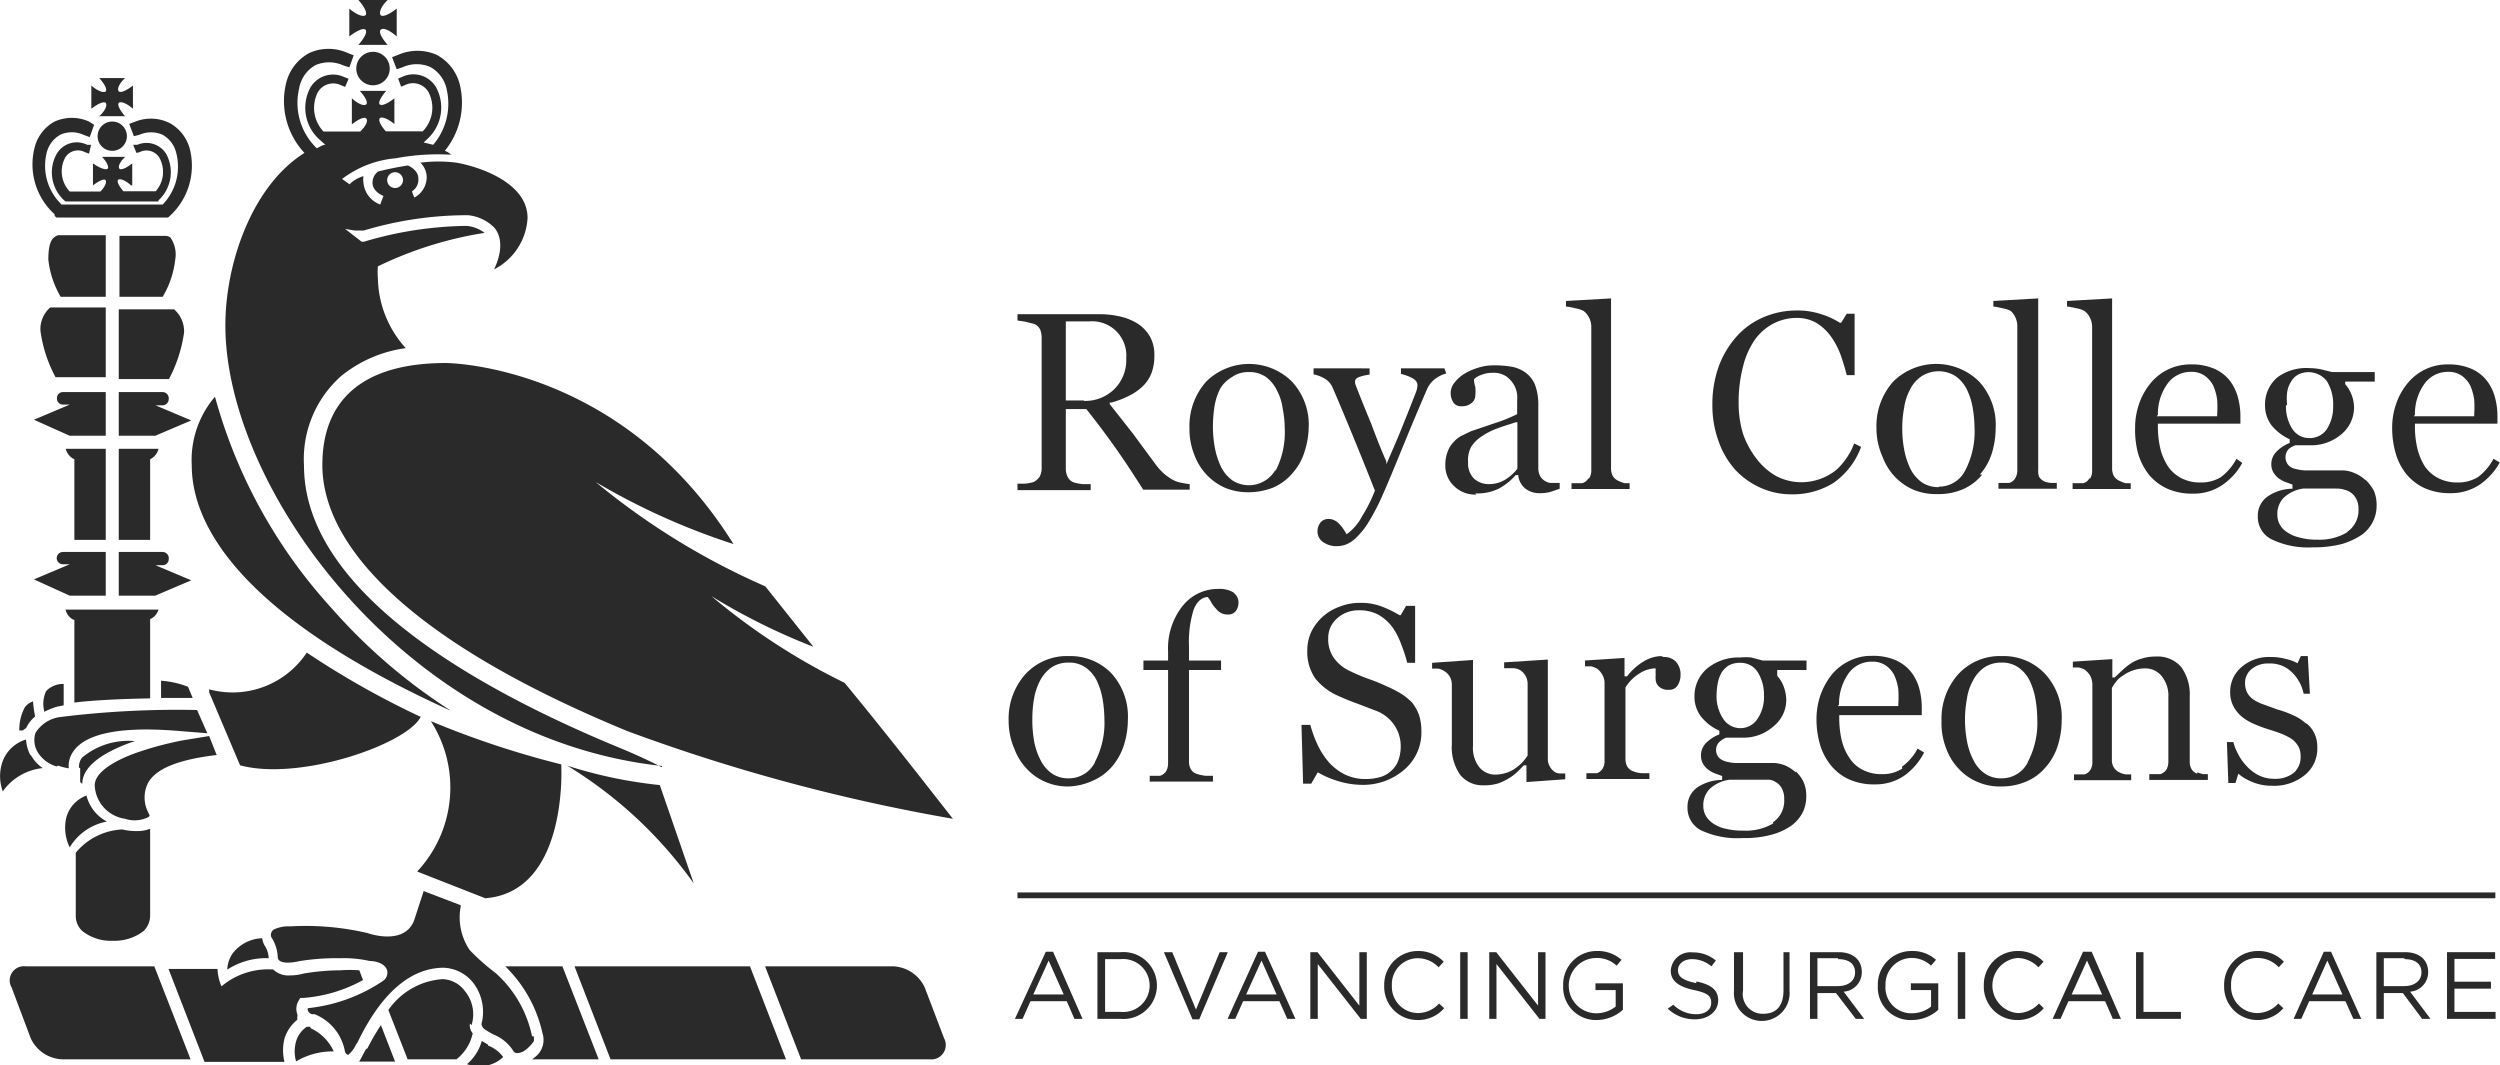
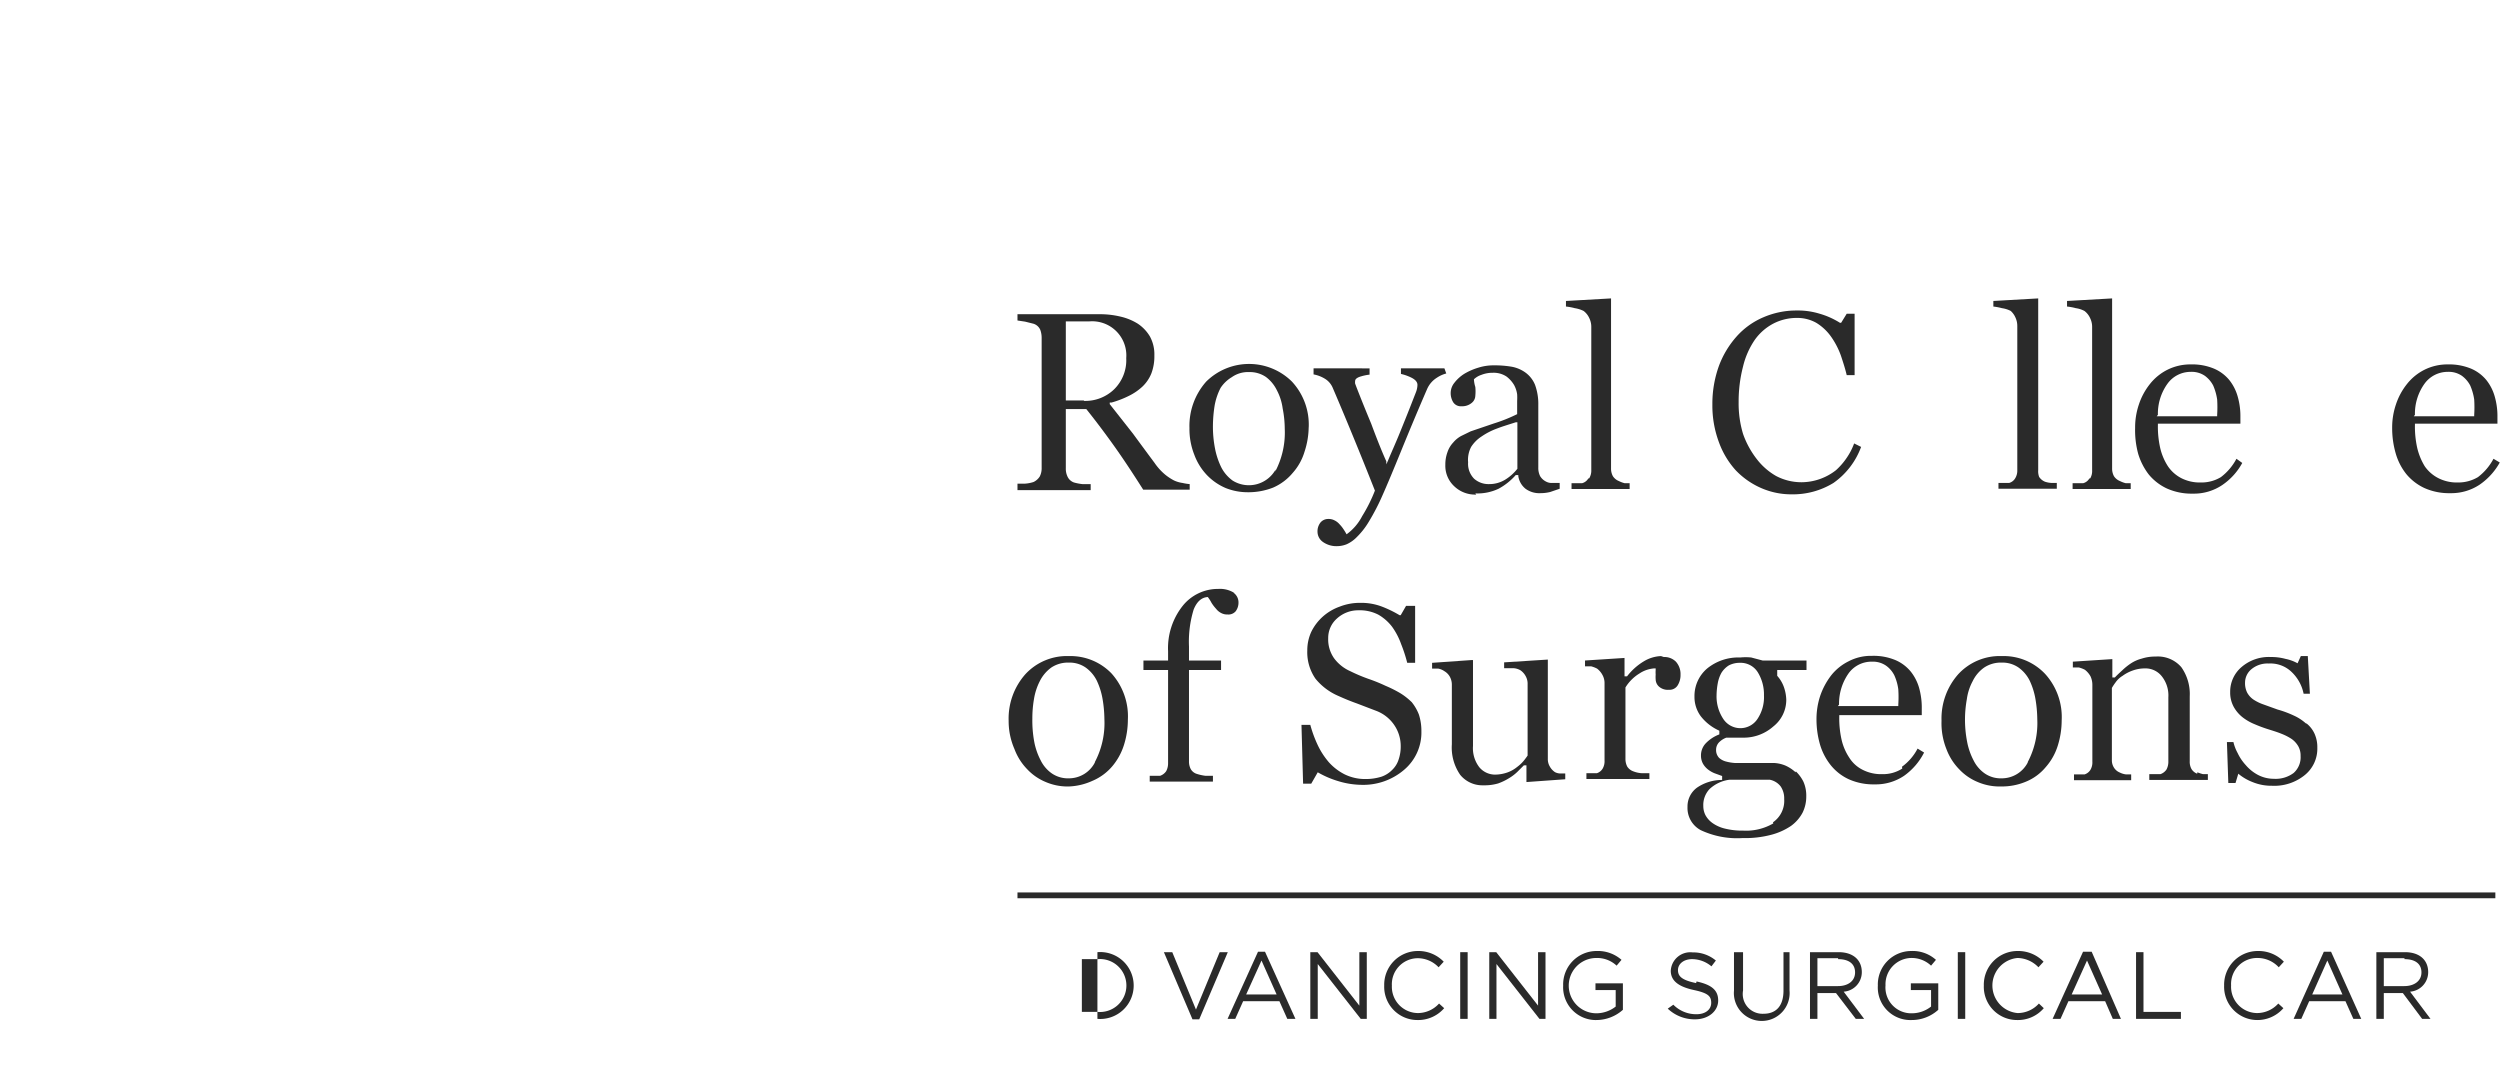
<svg xmlns="http://www.w3.org/2000/svg" viewBox="0 0 107.57 45.83">
  <defs>
    <clipPath id="a" transform="translate(0 -1.77)">
-       <rect y="1.77" width="107.57" height="45.83" style="fill:none" />
-     </clipPath>
+       </clipPath>
    <clipPath id="b" transform="translate(0 -1.77)">
      <rect width="107.57" height="50" style="fill:none" />
    </clipPath>
  </defs>
  <title>Asset 4</title>
  <g style="clip-path:url(#a)">
    <polygon points="107.36 41.26 105.61 41.26 105.61 42.24 107.18 42.24 107.18 42.54 105.61 42.54 105.61 43.54 107.38 43.54 107.38 43.84 105.29 43.84 105.29 40.97 107.36 40.97 107.36 41.26" style="fill:#2a2a2a" />
    <path d="M15.73,3.05c.08.1-.05.36-.31.65h1.26c-.26-.29-.39-.55-.3-.65s.37,0,.69.29V2.14c-.32.25-.61.38-.69.28s0-.36.3-.65H15.42c.26.29.39.56.31.65s-.38,0-.7-.28v1.2c.32-.25.61-.38.7-.29m-8.8,28v.75H8.29l-.2-.48a4,4,0,0,0-1.16-.26M3.2,28.41V32c.88-.11,2.15-.16,3.26-.18V28.41A.64.64,0,0,0,6.82,28h-4a.65.65,0,0,0,.37.45M4.55,25V21.08H2.83a.65.65,0,0,0,.37.45V25ZM2.31,12c-.16.14-.23.45-.23.94a4,4,0,0,0,.53,1.6H4.55V11.89h-2a.3.3,0,0,0-.2.08M1.74,16a5.84,5.84,0,0,0,.65,2H4.55v-3H2.16a1.24,1.24,0,0,0-.42,1M3,27.4H4.55V25.52H2.71a.27.27,0,0,0-.27.27v0a.27.27,0,0,0,.27.26H3l-1.54.65Zm-1.1,5a3.37,3.37,0,0,1,.54-.22l.3-.06V31.2a1,1,0,0,0-.75.3,1.26,1.26,0,0,0-.09.85M3,20.52H4.55V18.64H2.71a.26.26,0,0,0-.26.27v0a.26.26,0,0,0,.26.27H3l-1.54.65ZM5.11,27.4H6.68l1.55-.66-1.54-.65H7a.26.26,0,0,0,.26-.26v0A.27.27,0,0,0,7,25.52H5.11ZM16.05,4a.72.72,0,1,0,.72.72A.72.72,0,0,0,16.05,4M24.4,34.71a18.47,18.47,0,0,1,5.45,5.07l-1.46-4.23a19.55,19.55,0,0,1-4-.84M5.11,25H6.46V21.53a.66.66,0,0,0,.36-.45H5.11ZM2.49,34.71h0a2.71,2.71,0,0,0,.47.12,1.07,1.07,0,0,1,.21-.75c.56-.78,2.12-1.07,4.62-.85l1.13.09-.44-1a41,41,0,0,0-5.95.31,1.49,1.49,0,0,0-1,.67,1,1,0,0,0,.09.83,1.41,1.41,0,0,0,.82.62M13.87,21.78C13.87,25,17.1,29.15,27,33.23A79.42,79.42,0,0,0,41,37c-1.29-1.65-3-3.84-4.66-5.85a27.86,27.86,0,0,1-5.73-3.73A27,27,0,0,0,35,29.6L32.93,27a30.79,30.79,0,0,1-7.3-4.49,29.42,29.42,0,0,0,5.93,2.67c-4.86-7.79-12.38-7.79-12.38-7.79-3.56,0-5.31,1.58-5.31,4.39m14.6,13c-.56-.29-1.13-.55-1.73-.8-6.23-2.56-13.66-6.74-13.66-12.18a4.77,4.77,0,0,1,1.6-3.85,5.58,5.58,0,0,1,2.78-1.2,4.58,4.58,0,0,1-1.2-3,3.05,3.05,0,0,1,0-.52,16.29,16.29,0,0,1,4.23-1.38l.36-.06h0a1.49,1.49,0,0,0-.77-.3,16,16,0,0,0-4.42.68l-.1,0-.71-.55.42.07.38,0a15.47,15.47,0,0,1,4.49-.66,1.84,1.84,0,0,1,1.06.47s.69.52.06,1.86a2.64,2.64,0,0,0,1.44-2.21c0-1.56-2.18-2.23-3.06-2.38a6,6,0,0,0-1.55,0,.89.89,0,0,1,.27.62,1,1,0,0,1-.53.88l-.08-.18L17.73,10A.59.59,0,0,0,18,9.44c0-.33-.37-.52-.45-.55-.45.07-.89.16-1.28.26a.59.59,0,0,0-.24.49c0,.38.46.56.47.56l-.14.37a1.1,1.1,0,0,1-.72-.93.88.88,0,0,1,0-.29,1.38,1.38,0,0,0-.6.35l-.32-.23a4.43,4.43,0,0,1,2.31-.89,9.87,9.87,0,0,1,2.44-.15l-.06,0a.69.69,0,0,0-.27-.17,3.29,3.29,0,0,0,.65-2.83,2,2,0,0,0-1-1.3,2.07,2.07,0,0,0-1.66,0l-.26.1.2.52.26-.09a1.47,1.47,0,0,1,1.2,0,1.44,1.44,0,0,1,.7,1A2.73,2.73,0,0,1,18.64,8l-.41-.1.17-.16a1.83,1.83,0,0,0,.36-2.22,1.13,1.13,0,0,0-1.46-.44l-.17.07.13.35.17-.07a.77.77,0,0,1,1,.29,1.45,1.45,0,0,1-.24,1.7H16.6c-.22-.25-.33-.48-.26-.56s.34,0,.63.25V6c-.29.23-.55.34-.63.26s.05-.32.28-.58H15.48c.24.26.36.5.28.58s-.34,0-.62-.26V7.12c.28-.22.54-.34.62-.25s0,.31-.26.56H13.92a1.48,1.48,0,0,1-.24-1.7.77.77,0,0,1,1-.29l.17.07L15,5.16l-.18-.07a1.13,1.13,0,0,0-1.46.44,1.83,1.83,0,0,0,.36,2.22L14,8c-.13,0-.25.1-.37.15a2.71,2.71,0,0,1-.76-2.57,1.43,1.43,0,0,1,.69-1,1.47,1.47,0,0,1,1.2,0l.27.09.19-.52-.26-.1a2,2,0,0,0-1.65,0,2,2,0,0,0-1,1.3,3.27,3.27,0,0,0,.79,3c-2.2,1.38-3.34,4.58-3.4,7.2-.17,7.08,7.71,18,18.8,19.18M17,9.18a.34.34,0,0,1,.34.34.34.34,0,0,1-.68,0A.34.34,0,0,1,17,9.18M7.34,12a.32.32,0,0,0-.2-.08h-2v2.62H7a4,4,0,0,0,.54-1.6A1.28,1.28,0,0,0,7.34,12M5.11,20.52H6.68l1.55-.66-1.54-.65H7a.27.27,0,0,0,.26-.27v0A.27.27,0,0,0,7,18.64H5.11Zm0-2.44H7.27a6.06,6.06,0,0,0,.65-2,1.25,1.25,0,0,0-.43-1H5.11Zm13,14.54a37.21,37.21,0,0,1-4.91-2.77A3.83,3.83,0,0,1,9,31.43l0,.13,1.33,3.14c2.57.69,7.16-.9,7.77-2.08m-6.82,9.52a1.68,1.68,0,0,0-1.26.64,1.29,1.29,0,0,0-.24.71A3.06,3.06,0,0,1,11.56,43h0a1.06,1.06,0,0,0-.15-.51.79.79,0,0,1-.12-.3m2.07,3.76-.1,0-.06,0a1.14,1.14,0,0,0-.46.63,1.57,1.57,0,0,0,0,.86,3.06,3.06,0,0,1,1.62-.43,2,2,0,0,0-1-1m2.4.89h0a.75.75,0,0,0-.07.12c-.08.13-.14.29-.24.43H17l-.61-1.57a9.31,9.31,0,0,0-.58,1m4.48-1h0v0A1.57,1.57,0,0,0,20,44.41a1.25,1.25,0,0,0-.95-.51,3.09,3.09,0,0,0-2.34,1.33l.83,2.12h2.1a1.94,1.94,0,0,0,.7-1.12.52.52,0,0,1-.12-.42M1.11,43.35a.61.61,0,0,0-.61.91l.82,2.18a1.56,1.56,0,0,0,1.34.91H8.2l-1.56-4ZM12.8,45.43a.68.68,0,0,1,.06-.62l.06-.1.12,0a6.26,6.26,0,0,0,2.58-.77l-.16-.42a5.61,5.61,0,0,0-.81,0,9.87,9.87,0,0,0-1.59.14,2.06,2.06,0,0,1-.58.08.94.94,0,0,1-.73-.26h-.13a3.11,3.11,0,0,0-2.09.73l0,0a2.06,2.06,0,0,1-.17-.75H7.25l1.55,4h3.44a2.11,2.11,0,0,1,0-1,1.68,1.68,0,0,1,.55-.81l0-.08M3.45,34.81l0,.61.09.08c0-.69.74-1.29,2.08-1.78l.19-.06a3.1,3.1,0,0,0-2.28.71.64.64,0,0,0-.13.44m21.32,8.54,1.55,4h7.55l-1.55-4Zm15.07.91a1.57,1.57,0,0,0-1.35-.91H32.92l1.55,4H40a.62.62,0,0,0,.62-.91Zm-18.05-.91a5.74,5.74,0,0,1,1.6,2.87A.93.93,0,0,1,23,47.27l-.1.08h2.86l-1.56-4Zm1.15,3v0a5,5,0,0,0-1.55-2.7,9.48,9.48,0,0,1-1.13-1,2.52,2.52,0,0,1-.39-1.86.15.15,0,0,0,0-.07l-1.59-.61-.41,1.26c-.43,1.12-2,.55-2,.55a11.67,11.67,0,0,0-3.33-.29,1.5,1.5,0,0,0-.7.13.28.28,0,0,0-.13.19.24.24,0,0,0,.05.2,1.71,1.71,0,0,1,.24.77c0,.08,0,.27.44.27a2.12,2.12,0,0,0,.47-.06h0A9.89,9.89,0,0,1,14.65,43a5.09,5.09,0,0,1,1.26.12c.29,0,.67.12.75.41a.43.43,0,0,1-.17.44l0,0a7.1,7.1,0,0,1-3.24,1.18.14.14,0,0,0,0,.11.28.28,0,0,0,.17.15h0l.12,0A2.13,2.13,0,0,1,14.84,47a.2.2,0,0,0,.14.16,1.2,1.2,0,0,0,.33-.43.61.61,0,0,1,.07-.1c1-2.08,2.25-3.21,3.7-3.22a1.7,1.7,0,0,1,1.32.7,2.06,2.06,0,0,1,.32,1.71c0,.13.11.22.11.22a3.85,3.85,0,0,0,.4.24,1.81,1.81,0,0,1,.87.73c.06.09.21.1.42,0a1.57,1.57,0,0,0,.45-.44.88.88,0,0,0,0-.2M21,46.72l-.27-.16a2,2,0,0,1-.64,1,1.8,1.8,0,0,0,.77.07,1.37,1.37,0,0,0,.79-.38,1.4,1.4,0,0,0-.65-.49M1.31,34.27a1.67,1.67,0,0,1-.19-.68,1.55,1.55,0,0,0-1,.92,1.9,1.9,0,0,0,0,1.31,2.4,2.4,0,0,1,1.72-1,1.69,1.69,0,0,1-.52-.57m8,0L9,33.44l-1.16.19a14.51,14.51,0,0,0-2,.54c-.69.25-1.84.78-1.76,1.46A1.52,1.52,0,0,0,5.38,37a1.31,1.31,0,0,0,1-.07.13.13,0,0,0,.06-.07l-.06-.13a1.39,1.39,0,0,1,0-1.29c.35-.61,1.33-1,3-1.19m14.77.46v-.05a39.1,39.1,0,0,1-5.61-1.86,5.29,5.29,0,0,1-.59,6.47l2.93,1.15c3.58-.28,3.27-5.71,3.27-5.71M4.6,37.12A1.75,1.75,0,0,1,3.72,36a1.41,1.41,0,0,0-.86.92A1.91,1.91,0,0,0,3,38.23,2.37,2.37,0,0,1,4.6,37.12m14.77-4.79a24.11,24.11,0,0,1-5.12-4.41,22.16,22.16,0,0,1-5-9.08,4.19,4.19,0,0,0-1,2.94c0,3,2.78,6.77,11.1,10.55M4.8,42.25h.06a2.06,2.06,0,0,0,1.32-.42.93.93,0,0,0,.28-.67V37.43a1.57,1.57,0,0,1-.6.1,2.58,2.58,0,0,1-.6-.07l0,0a2.77,2.77,0,0,0-2,1v2.7a.89.89,0,0,0,.28.67,2,2,0,0,0,1.32.42m.83-32.5V8.8c-.25.2-.48.3-.55.23s0-.29.25-.51h-1c.21.22.31.44.24.51S4.28,9,4,8.8v.95c.25-.2.48-.3.54-.23s0,.27-.22.49H3a1.26,1.26,0,0,1-.2-1.45.64.64,0,0,1,.86-.24l.17.06L3.92,8,3.75,8a1,1,0,0,0-1.31.39,1.63,1.63,0,0,0,.32,2l.06.05h4l0-.05a1.65,1.65,0,0,0,.33-2A1,1,0,0,0,5.91,8L5.73,8l.14.35L6,8.32a.65.65,0,0,1,.86.24A1.26,1.26,0,0,1,6.7,10H5.31c-.19-.22-.29-.42-.23-.49s.3,0,.55.23M2.35,11.06l.08.07h4.8l.08-.07a2.94,2.94,0,0,0,.87-2.83,1.79,1.79,0,0,0-.87-1.16A1.81,1.81,0,0,0,5.83,7l-.27.1.2.53L6,7.57a1.23,1.23,0,0,1,1,0,1.22,1.22,0,0,1,.59.81A2.34,2.34,0,0,1,7,10.57H2.65A2.31,2.31,0,0,1,2,8.38a1.22,1.22,0,0,1,.59-.81,1.21,1.21,0,0,1,1,0l.27.1.19-.53L3.83,7a1.81,1.81,0,0,0-1.48,0,1.76,1.76,0,0,0-.87,1.16,2.89,2.89,0,0,0,.87,2.83M4.83,7a.63.63,0,1,0,.63.63A.63.63,0,0,0,4.83,7M4.55,6.2c.07.08,0,.32-.28.57H5.38c-.22-.25-.34-.49-.27-.57s.33,0,.61.25v-1c-.28.22-.53.33-.61.25s0-.32.27-.57H4.27c.23.25.35.49.28.57s-.34,0-.62-.25v1c.28-.22.54-.33.62-.25M1.13,33.09v0a1.36,1.36,0,0,1,.38-.49,5.67,5.67,0,0,1-.09-.65.73.73,0,0,0-.35.25,2.06,2.06,0,0,0-.24,1l.15,0Z" transform="translate(0 -1.77)" style="fill:#2a2a2a" />
  </g>
  <g style="clip-path:url(#b)">
    <path d="M86.47,15.11a.8.8,0,0,1,.24.3.86.86,0,0,1,.09.39V22a.63.63,0,0,1-.09.35.44.44,0,0,1-.26.2l-.24,0-.22,0v.25H88.5v-.25l-.22,0A1.06,1.06,0,0,1,88,22.5a.55.55,0,0,1-.26-.21A.69.69,0,0,1,87.7,22V14.61l0,0-1.93.11v.24a2.54,2.54,0,0,1,.37.07,1.2,1.2,0,0,1,.38.12" transform="translate(0 -1.77)" style="fill:#2a2a2a" />
    <path d="M56.31,20.19a2.72,2.72,0,0,0-.72-2,2.62,2.62,0,0,0-3.69,0,2.87,2.87,0,0,0-.72,2,3,3,0,0,0,.21,1.15,2.53,2.53,0,0,0,.55.88,2.44,2.44,0,0,0,.8.55,2.55,2.55,0,0,0,.95.18,2.9,2.9,0,0,0,1.09-.2,2.28,2.28,0,0,0,.85-.64,2.39,2.39,0,0,0,.5-.9,3.47,3.47,0,0,0,.18-1.1m-1.42,1.86a1.32,1.32,0,0,1-1.85.48,1.61,1.61,0,0,1-.49-.57,3.21,3.21,0,0,1-.27-.81,4.92,4.92,0,0,1-.09-1,5.93,5.93,0,0,1,.07-.83,2.65,2.65,0,0,1,.26-.78A1.49,1.49,0,0,1,53,18a1.2,1.2,0,0,1,.74-.22,1.23,1.23,0,0,1,.73.21,1.57,1.57,0,0,1,.47.57,2.31,2.31,0,0,1,.25.78,4.59,4.59,0,0,1,.09.87,3.6,3.6,0,0,1-.41,1.85" transform="translate(0 -1.77)" style="fill:#2a2a2a" />
    <path d="M60.76,32a2.69,2.69,0,0,0-.52-.41,5.12,5.12,0,0,0-.62-.31,7.13,7.13,0,0,0-.74-.3,7.26,7.26,0,0,1-.78-.33,1.74,1.74,0,0,1-.7-.56,1.41,1.41,0,0,1-.25-.86,1.11,1.11,0,0,1,.38-.85,1.35,1.35,0,0,1,.92-.35,1.74,1.74,0,0,1,.86.19,2,2,0,0,1,.59.52,3,3,0,0,1,.39.75,6.24,6.24,0,0,1,.26.8h.34l0-2.45H60.5l-.23.4-.05,0a4.88,4.88,0,0,0-.76-.37,2.5,2.5,0,0,0-.94-.16,2.35,2.35,0,0,0-.87.16,2.2,2.2,0,0,0-.73.43,2.14,2.14,0,0,0-.5.66,1.91,1.91,0,0,0-.17.8,2,2,0,0,0,.35,1.21,2.57,2.57,0,0,0,1,.75c.22.1.48.21.79.32l.81.31a1.64,1.64,0,0,1,.8.63,1.6,1.6,0,0,1,.27.89,1.72,1.72,0,0,1-.09.58,1.05,1.05,0,0,1-.27.44,1.19,1.19,0,0,1-.47.3,2.27,2.27,0,0,1-.68.1,2,2,0,0,1-.9-.2,2.32,2.32,0,0,1-.68-.52,3.28,3.28,0,0,1-.49-.76,5.23,5.23,0,0,1-.31-.85H56l.07,2.53h.35L56.7,35l0,0a4,4,0,0,0,.88.38,3.55,3.55,0,0,0,1,.16,2.7,2.7,0,0,0,1.84-.65,2.1,2.1,0,0,0,.74-1.65,2.29,2.29,0,0,0-.11-.73,2,2,0,0,0-.35-.58" transform="translate(0 -1.77)" style="fill:#2a2a2a" />
    <path d="M46,30a2.43,2.43,0,0,0-1.88.78,2.87,2.87,0,0,0-.72,2A3,3,0,0,0,43.65,34a2.49,2.49,0,0,0,.55.87,2.29,2.29,0,0,0,.8.55,2.38,2.38,0,0,0,1,.19A2.67,2.67,0,0,0,47,35.37a2.28,2.28,0,0,0,.86-.63,2.65,2.65,0,0,0,.5-.91,3.65,3.65,0,0,0,.17-1.09,2.76,2.76,0,0,0-.71-2A2.45,2.45,0,0,0,46,30m1.11,4.58a1.26,1.26,0,0,1-1.12.68,1.23,1.23,0,0,1-.73-.21,1.48,1.48,0,0,1-.48-.56,2.87,2.87,0,0,1-.28-.81,5.05,5.05,0,0,1-.08-1,4.89,4.89,0,0,1,.07-.83,2.58,2.58,0,0,1,.25-.77,1.61,1.61,0,0,1,.5-.59,1.3,1.3,0,0,1,.75-.21,1.22,1.22,0,0,1,.72.21,1.54,1.54,0,0,1,.48.56,3.06,3.06,0,0,1,.25.79,5.41,5.41,0,0,1,.08.87,3.6,3.6,0,0,1-.41,1.85" transform="translate(0 -1.77)" style="fill:#2a2a2a" />
    <path d="M62.15,17.62H60.28v.24a2,2,0,0,1,.43.15c.19.09.28.2.28.32a.93.93,0,0,1-.07.33l-.11.28c-.22.57-.42,1.06-.59,1.48s-.35.81-.51,1.2l-.06.13,0-.13Q59.37,21,59,20c-.28-.67-.49-1.2-.63-1.56l-.06-.16a.35.35,0,0,1,0-.12c0-.11.16-.17.27-.2a2,2,0,0,1,.35-.07v-.27H56.52v.26a1.43,1.43,0,0,1,.46.17.84.84,0,0,1,.37.42c.31.72.6,1.42.88,2.1s.59,1.45.93,2.31v0a6.58,6.58,0,0,1-.55,1.1,2.2,2.2,0,0,1-.67.78l0,0,0,0a2.38,2.38,0,0,0-.14-.23,1.39,1.39,0,0,0-.17-.21.65.65,0,0,0-.21-.16.54.54,0,0,0-.27-.06.43.43,0,0,0-.33.15.61.61,0,0,0-.13.41.54.54,0,0,0,.22.42,1,1,0,0,0,.63.19,1.14,1.14,0,0,0,.4-.08,1.41,1.41,0,0,0,.43-.3,3.23,3.23,0,0,0,.52-.66,9.46,9.46,0,0,0,.61-1.18c.17-.38.43-1,.76-1.81s.72-1.75,1.15-2.74a1.09,1.09,0,0,1,.42-.48,1.31,1.31,0,0,1,.4-.18Z" transform="translate(0 -1.77)" style="fill:#2a2a2a" />
    <path d="M53.12,27.29a1.15,1.15,0,0,0-.7-.18,1.94,1.94,0,0,0-1.54.74,2.93,2.93,0,0,0-.62,1.94v.4H49.2v.41h1.06v4a.72.72,0,0,1-.08.35.52.52,0,0,1-.26.2l-.24,0-.21,0v.25h2.72v-.25l-.33,0a2,2,0,0,1-.36-.08.45.45,0,0,1-.26-.2.68.68,0,0,1-.08-.34V30.6h1.38v-.41H51.16v-.6a4.71,4.71,0,0,1,.2-1.59c.14-.35.35-.53.61-.54h0l0,0a1.57,1.57,0,0,1,.16.25,1.79,1.79,0,0,0,.2.26.63.63,0,0,0,.22.18.54.54,0,0,0,.27.06.41.41,0,0,0,.35-.14.62.62,0,0,0,.12-.38.51.51,0,0,0-.22-.42" transform="translate(0 -1.77)" style="fill:#2a2a2a" />
    <path d="M63.48,23a2.12,2.12,0,0,0,1-.2,2.67,2.67,0,0,0,.74-.59l0,0h.11v.05a.86.86,0,0,0,.31.54,1,1,0,0,0,.64.19,1.79,1.79,0,0,0,.42-.05l.41-.14v-.25h-.31a.51.51,0,0,1-.28-.06.62.62,0,0,1-.25-.23.78.78,0,0,1-.08-.37c0-.47,0-.91,0-1.31s0-.86,0-1.38a2.4,2.4,0,0,0-.14-.87,1.23,1.23,0,0,0-.4-.52,1.47,1.47,0,0,0-.6-.26,4.42,4.42,0,0,0-.78-.06,2.16,2.16,0,0,0-.66.1,2.65,2.65,0,0,0-.58.25,1.61,1.61,0,0,0-.45.4.7.7,0,0,0-.16.44.75.75,0,0,0,.11.4.39.39,0,0,0,.36.17.63.63,0,0,0,.43-.14.41.41,0,0,0,.16-.31,1.89,1.89,0,0,0,0-.38,1.29,1.29,0,0,1-.06-.33v0l0,0a.84.84,0,0,1,.32-.19,1.3,1.3,0,0,1,.49-.09,1,1,0,0,1,.59.16,1.28,1.28,0,0,1,.33.37,1.17,1.17,0,0,1,.13.4,2.42,2.42,0,0,1,0,.28v.57l0,0a6.87,6.87,0,0,1-1,.4l-1,.34-.41.2a1.19,1.19,0,0,0-.34.28,1.12,1.12,0,0,0-.25.42,1.53,1.53,0,0,0-.09.54,1.2,1.2,0,0,0,.38.92,1.29,1.29,0,0,0,.95.36M63.3,21a1.48,1.48,0,0,1,.45-.45,2.94,2.94,0,0,1,.66-.34c.23-.09.5-.17.81-.27l.07,0,0,2h0a2,2,0,0,1-.51.46,1.31,1.31,0,0,1-.71.2.93.93,0,0,1-.64-.23.91.91,0,0,1-.26-.71A1.19,1.19,0,0,1,63.3,21" transform="translate(0 -1.77)" style="fill:#2a2a2a" />
    <path d="M74.68,22a3.37,3.37,0,0,0,1.1.77,3.22,3.22,0,0,0,1.3.27,3.33,3.33,0,0,0,1.81-.49A3.27,3.27,0,0,0,80.08,21l-.3-.15a2.8,2.8,0,0,1-.32.62A2.9,2.9,0,0,1,79,22a2.42,2.42,0,0,1-1.49.52,2.34,2.34,0,0,1-1.09-.27,2.8,2.8,0,0,1-.84-.74A3.82,3.82,0,0,1,75,20.44a4.54,4.54,0,0,1-.19-1.37A6,6,0,0,1,75,17.54a3.44,3.44,0,0,1,.5-1.14,2.27,2.27,0,0,1,.81-.71,2.18,2.18,0,0,1,1-.24,1.66,1.66,0,0,1,.84.21,2.15,2.15,0,0,1,.64.6,3.41,3.41,0,0,1,.42.81c.1.3.19.58.25.84h.34l0-2.64h-.34l-.24.39-.05,0a3.41,3.41,0,0,0-.87-.39,3.2,3.2,0,0,0-1-.14,3.57,3.57,0,0,0-1.42.29,3.23,3.23,0,0,0-1.15.82,4,4,0,0,0-.77,1.28,4.81,4.81,0,0,0-.28,1.66,4.52,4.52,0,0,0,.29,1.64A3.65,3.65,0,0,0,74.68,22" transform="translate(0 -1.77)" style="fill:#2a2a2a" />
    <path d="M51.19,22.6a2.19,2.19,0,0,1-.31-.05,1.24,1.24,0,0,1-.37-.11,2.2,2.2,0,0,1-.39-.26,2.47,2.47,0,0,1-.44-.49q-.55-.74-.93-1.26l-1-1.27,0-.07.08,0a4.17,4.17,0,0,0,.75-.29,2.39,2.39,0,0,0,.57-.39,1.61,1.61,0,0,0,.39-.57,2.07,2.07,0,0,0,.13-.77,1.61,1.61,0,0,0-.19-.82,1.71,1.71,0,0,0-.52-.55,2.43,2.43,0,0,0-.76-.31,3.79,3.79,0,0,0-.91-.1H43.78v.27l.33.05.36.09a.47.47,0,0,1,.29.26,1,1,0,0,1,.06.36v5.58a.78.78,0,0,1-.08.37.64.64,0,0,1-.27.24,1.5,1.5,0,0,1-.36.07l-.33,0v.28h3.15V22.6l-.36,0a2.26,2.26,0,0,1-.36-.07.48.48,0,0,1-.28-.26.78.78,0,0,1-.07-.35V19.37h.88v0c.44.55.85,1.1,1.22,1.62s.78,1.14,1.23,1.85h2ZM46.63,19h-.77V15.6h1a1.47,1.47,0,0,1,1.6,1.58,1.76,1.76,0,0,1-.52,1.34,1.78,1.78,0,0,1-1.29.5" transform="translate(0 -1.77)" style="fill:#2a2a2a" />
    <path d="M94.54,35.06a.48.48,0,0,1-.25-.21.65.65,0,0,1-.07-.33V31.73a2,2,0,0,0-.36-1.25,1.33,1.33,0,0,0-1.1-.46,1.91,1.91,0,0,0-.61.09,1.56,1.56,0,0,0-.47.21,2.69,2.69,0,0,0-.36.29c-.13.12-.24.22-.32.31l0,0h-.11v-.79l0,0-1.7.11v.25l.26,0a1.17,1.17,0,0,1,.26.1.92.92,0,0,1,.24.28.86.86,0,0,1,.08.36v3.31a.63.63,0,0,1-.08.35.46.46,0,0,1-.25.2l-.25,0-.21,0v.25H91.7v-.25l-.23,0a.79.79,0,0,1-.26-.08.53.53,0,0,1-.25-.21.58.58,0,0,1-.09-.33v-3.1h0a2.45,2.45,0,0,1,.16-.24,1,1,0,0,1,.3-.28,1.66,1.66,0,0,1,.44-.23,1.57,1.57,0,0,1,.54-.09.89.89,0,0,1,.7.33,1.32,1.32,0,0,1,.29.91v2.76a.72.72,0,0,1-.08.35.52.52,0,0,1-.26.2l-.26,0-.22,0v.25H95v-.25l-.21,0a1.68,1.68,0,0,1-.24-.08" transform="translate(0 -1.77)" style="fill:#2a2a2a" />
    <path d="M96.23,21.51a2.38,2.38,0,0,1-.67.79,1.61,1.61,0,0,1-.87.23,1.74,1.74,0,0,1-.84-.19,1.56,1.56,0,0,1-.57-.51,2.48,2.48,0,0,1-.33-.78,4.19,4.19,0,0,1-.1-1V20H96.4v-.3a3.07,3.07,0,0,0-.12-.88,2,2,0,0,0-.36-.7,1.73,1.73,0,0,0-.66-.49,2.43,2.43,0,0,0-1-.18,2.2,2.2,0,0,0-1,.23,2.24,2.24,0,0,0-.75.61,2.83,2.83,0,0,0-.48.89,3.08,3.08,0,0,0-.16,1A3.88,3.88,0,0,0,92,21.29a2.74,2.74,0,0,0,.46.9,2.23,2.23,0,0,0,.78.6,2.59,2.59,0,0,0,1.11.22,2.18,2.18,0,0,0,1.27-.37,2.72,2.72,0,0,0,.86-.95Zm-3.38-1.89a2.21,2.21,0,0,1,.42-1.35,1.23,1.23,0,0,1,1-.5,1,1,0,0,1,.6.17,1.22,1.22,0,0,1,.36.42,2.37,2.37,0,0,1,.17.6,5.42,5.42,0,0,1,0,.66v.06h-2.6Z" transform="translate(0 -1.77)" style="fill:#2a2a2a" />
    <path d="M89.9,22.36a.44.44,0,0,1-.26.2l-.24,0-.22,0v.25h2.5v-.25l-.22,0a1.17,1.17,0,0,1-.24-.09.55.55,0,0,1-.26-.21.68.68,0,0,1-.08-.34V14.61l0,0-1.94.11v.24a2.41,2.41,0,0,1,.38.07,1.13,1.13,0,0,1,.37.12.8.8,0,0,1,.24.3.86.86,0,0,1,.09.39V22a.63.63,0,0,1-.08.35" transform="translate(0 -1.77)" style="fill:#2a2a2a" />
    <path d="M99.21,32.89a2,2,0,0,0-.51-.33A4.44,4.44,0,0,0,98,32.3l-.61-.22a1.91,1.91,0,0,1-.43-.21.86.86,0,0,1-.27-.3.91.91,0,0,1-.09-.43.75.75,0,0,1,.28-.58,1.08,1.08,0,0,1,.74-.24,1.31,1.31,0,0,1,1,.38,1.77,1.77,0,0,1,.5.92h.27L99.3,30H99l-.14.31,0,0a1.83,1.83,0,0,0-.52-.19,2.32,2.32,0,0,0-.63-.08,1.8,1.8,0,0,0-1.27.44,1.39,1.39,0,0,0-.48,1.07,1.28,1.28,0,0,0,.15.63,1.5,1.5,0,0,0,.38.45,2.15,2.15,0,0,0,.52.3,6,6,0,0,0,.56.21c.22.07.42.13.59.2a2.35,2.35,0,0,1,.45.23,1,1,0,0,1,.28.31.82.82,0,0,1,.1.42.9.9,0,0,1-.3.73,1.29,1.29,0,0,1-.85.25,1.47,1.47,0,0,1-.69-.17,1.78,1.78,0,0,1-.52-.42,2.06,2.06,0,0,1-.35-.52,1.86,1.86,0,0,1-.18-.47h-.28l.06,1.76h.31l.12-.4.06.05a2.17,2.17,0,0,0,.55.31,2.13,2.13,0,0,0,.84.16,2.08,2.08,0,0,0,1.41-.46,1.46,1.46,0,0,0,.54-1.17,1.41,1.41,0,0,0-.12-.61,1.21,1.21,0,0,0-.33-.43" transform="translate(0 -1.77)" style="fill:#2a2a2a" />
    <path d="M66.92,35a.66.66,0,0,1-.23-.24.62.62,0,0,1-.09-.34V30.15l0,0-1.88.12v.25l.38,0a.68.68,0,0,1,.32.09.71.71,0,0,1,.23.26.66.66,0,0,1,.08.34v3.07a3,3,0,0,1-.18.24,1.6,1.6,0,0,1-.27.25,1.4,1.4,0,0,1-.4.23,1.64,1.64,0,0,1-.56.1.88.88,0,0,1-.67-.32,1.34,1.34,0,0,1-.27-.91v-3.7l-.05,0-1.71.12v.25l.27,0a.68.68,0,0,1,.26.11.64.64,0,0,1,.24.25.72.72,0,0,1,.08.35V33.8a2.06,2.06,0,0,0,.36,1.31,1.23,1.23,0,0,0,1,.45,2.05,2.05,0,0,0,.63-.08,2.37,2.37,0,0,0,.46-.22,2,2,0,0,0,.36-.27l.29-.29,0,0h.11v.72l0,0,1.67-.12v-.25l-.25,0a.54.54,0,0,1-.25-.09" transform="translate(0 -1.77)" style="fill:#2a2a2a" />
    <path d="M107.29,21.51a2.38,2.38,0,0,1-.67.79,1.64,1.64,0,0,1-.87.23,1.74,1.74,0,0,1-.84-.19,1.59,1.59,0,0,1-.58-.51,2.72,2.72,0,0,1-.32-.78,4.19,4.19,0,0,1-.1-1V20h3.55v-.3a3.07,3.07,0,0,0-.12-.88,2,2,0,0,0-.36-.7,1.73,1.73,0,0,0-.66-.49,2.47,2.47,0,0,0-1-.18,2.2,2.2,0,0,0-1,.23,2.24,2.24,0,0,0-.75.61,2.83,2.83,0,0,0-.48.89,3.08,3.08,0,0,0-.16,1,3.88,3.88,0,0,0,.15,1.09,2.56,2.56,0,0,0,.46.9,2.23,2.23,0,0,0,.78.6,2.59,2.59,0,0,0,1.11.22,2.2,2.2,0,0,0,1.27-.37,2.81,2.81,0,0,0,.86-.95Zm-3.38-1.89a2.21,2.21,0,0,1,.42-1.35,1.23,1.23,0,0,1,1-.5,1,1,0,0,1,.6.17,1.22,1.22,0,0,1,.36.42,2.37,2.37,0,0,1,.17.6,5.42,5.42,0,0,1,0,.66v.06h-2.6Z" transform="translate(0 -1.77)" style="fill:#2a2a2a" />
    <path d="M86.14,30a2.43,2.43,0,0,0-1.88.78,2.87,2.87,0,0,0-.72,2A3,3,0,0,0,83.75,34a2.49,2.49,0,0,0,.55.87,2.29,2.29,0,0,0,.8.55,2.38,2.38,0,0,0,1,.19,2.67,2.67,0,0,0,1.08-.21,2.18,2.18,0,0,0,.85-.63,2.51,2.51,0,0,0,.51-.91,3.65,3.65,0,0,0,.17-1.09,2.76,2.76,0,0,0-.71-2A2.45,2.45,0,0,0,86.14,30m1.11,4.58a1.26,1.26,0,0,1-1.12.68,1.21,1.21,0,0,1-.73-.21,1.48,1.48,0,0,1-.48-.56,2.87,2.87,0,0,1-.28-.81,5,5,0,0,1-.09-1,5,5,0,0,1,.08-.83,2.25,2.25,0,0,1,.25-.77,1.52,1.52,0,0,1,.5-.59,1.3,1.3,0,0,1,.75-.21,1.22,1.22,0,0,1,.72.21,1.54,1.54,0,0,1,.48.56,3.06,3.06,0,0,1,.25.79,5.41,5.41,0,0,1,.08.87,3.6,3.6,0,0,1-.41,1.85" transform="translate(0 -1.77)" style="fill:#2a2a2a" />
-     <path d="M101.76,22.41a1.57,1.57,0,0,0-.44-.28,1.41,1.41,0,0,0-.48-.12l-.59,0-.66,0-.43,0a2,2,0,0,1-.38-.06.61.61,0,0,1-.3-.15.52.52,0,0,1,0-.71.9.9,0,0,1,.28-.16h.68a2,2,0,0,0,1.3-.47,1.5,1.5,0,0,0,.55-1.16,1.57,1.57,0,0,0-.38-1l0,0v-.11h1.27v-.41h-1.83l-.49-.12a2.61,2.61,0,0,0-.48-.05A2.1,2.1,0,0,0,98,18a1.52,1.52,0,0,0-.54,1.2,1.42,1.42,0,0,0,.27.86,2.17,2.17,0,0,0,.79.61h0v.16h0a1.58,1.58,0,0,0-.6.41.75.75,0,0,0-.19.49.72.72,0,0,0,.08.35.92.92,0,0,0,.22.26,1.47,1.47,0,0,0,.28.16l.33.12h0v.18h0a1.9,1.9,0,0,0-1.08.34,1,1,0,0,0-.41.83,1.07,1.07,0,0,0,.58,1,3.62,3.62,0,0,0,1.79.35,4.82,4.82,0,0,0,1.24-.14,3.18,3.18,0,0,0,.85-.39,1.56,1.56,0,0,0,.49-.57,1.53,1.53,0,0,0,.16-.7,1.56,1.56,0,0,0-.11-.62,1.89,1.89,0,0,0-.34-.46m-3.4-3.25a2.32,2.32,0,0,1,0-.53,1.14,1.14,0,0,1,.16-.45.8.8,0,0,1,.31-.32,1,1,0,0,1,1.24.28,1.86,1.86,0,0,1,.27,1.05,1.78,1.78,0,0,1-.26,1,.89.89,0,0,1-.77.4.87.87,0,0,1-.73-.4,1.8,1.8,0,0,1-.27-1M101,24.67a2.3,2.3,0,0,1-1.29.32,2.69,2.69,0,0,1-.8-.1,1.54,1.54,0,0,1-.53-.24.87.87,0,0,1-.3-.34.86.86,0,0,1-.09-.39,1,1,0,0,1,.27-.73,1.54,1.54,0,0,1,.86-.4h0q.63,0,1.11,0c.32,0,.52,0,.63.05a.75.75,0,0,1,.46.29.88.88,0,0,1,.16.53,1.12,1.12,0,0,1-.49,1" transform="translate(0 -1.77)" style="fill:#2a2a2a" />
    <path d="M71.47,30a1.54,1.54,0,0,0-.73.22,2.59,2.59,0,0,0-.73.65l0,0h-.11v-.79l0,0-1.7.11v.25l.26,0a1.17,1.17,0,0,1,.26.1.85.85,0,0,1,.24.29.72.72,0,0,1,.08.35v3.31a.63.63,0,0,1-.08.35.46.46,0,0,1-.25.2l-.25,0-.2,0v.25h2.71v-.25l-.32,0a1.2,1.2,0,0,1-.37-.08.52.52,0,0,1-.26-.2.71.71,0,0,1-.08-.34V31.35a1.81,1.81,0,0,1,.6-.6,1.32,1.32,0,0,1,.63-.22h.07v.07a1.42,1.42,0,0,0,0,.2,1.23,1.23,0,0,0,0,.2.43.43,0,0,0,.14.31.57.57,0,0,0,.43.14.41.41,0,0,0,.37-.18.83.83,0,0,0,.13-.47.8.8,0,0,0-.2-.56.7.7,0,0,0-.52-.2" transform="translate(0 -1.77)" style="fill:#2a2a2a" />
    <path d="M68.34,22.36a.44.44,0,0,1-.26.2l-.24,0-.22,0v.25h2.5v-.25l-.22,0a1.17,1.17,0,0,1-.24-.09.55.55,0,0,1-.26-.21.68.68,0,0,1-.08-.34V14.61l0,0-1.94.11v.24a2.41,2.41,0,0,1,.38.07,1.3,1.3,0,0,1,.38.12.8.8,0,0,1,.24.3.86.86,0,0,1,.09.39V22a.63.63,0,0,1-.09.35" transform="translate(0 -1.77)" style="fill:#2a2a2a" />
-     <path d="M85.19,22.19a2.55,2.55,0,0,0,.51-.9,3.77,3.77,0,0,0,.17-1.1,2.76,2.76,0,0,0-.71-2,2.63,2.63,0,0,0-3.7,0,2.87,2.87,0,0,0-.72,2A3,3,0,0,0,81,21.42a2.53,2.53,0,0,0,.55.88,2.44,2.44,0,0,0,.8.55,2.55,2.55,0,0,0,1,.18,2.68,2.68,0,0,0,1.09-.2,2.2,2.2,0,0,0,.85-.64m-1.86.54a1.28,1.28,0,0,1-.73-.2,1.61,1.61,0,0,1-.49-.57,3.21,3.21,0,0,1-.27-.81,4.92,4.92,0,0,1-.09-1,4.76,4.76,0,0,1,.08-.83,2.38,2.38,0,0,1,.25-.78,1.49,1.49,0,0,1,.5-.58,1.36,1.36,0,0,1,1.47,0,1.5,1.5,0,0,1,.48.57,2.86,2.86,0,0,1,.25.78,5.52,5.52,0,0,1,.08.87,3.6,3.6,0,0,1-.41,1.85,1.26,1.26,0,0,1-1.12.68" transform="translate(0 -1.77)" style="fill:#2a2a2a" />
    <path d="M81.85,34.84a1.53,1.53,0,0,1-.87.24,1.74,1.74,0,0,1-.84-.19,1.43,1.43,0,0,1-.57-.52,2.33,2.33,0,0,1-.33-.77,4.19,4.19,0,0,1-.1-1v-.06h3.55v-.3a3.14,3.14,0,0,0-.12-.89,2,2,0,0,0-.36-.69,1.73,1.73,0,0,0-.66-.49,2.43,2.43,0,0,0-1-.18,2.08,2.08,0,0,0-1,.23,2.21,2.21,0,0,0-.75.6,3.07,3.07,0,0,0-.48.89,3.18,3.18,0,0,0-.16,1,3.88,3.88,0,0,0,.15,1.09,2.59,2.59,0,0,0,.46.89,2.15,2.15,0,0,0,.78.61,2.59,2.59,0,0,0,1.11.22,2.18,2.18,0,0,0,1.27-.37,2.76,2.76,0,0,0,.86-1l-.28-.17a2.24,2.24,0,0,1-.67.78m-2.71-2.67a2.27,2.27,0,0,1,.42-1.36,1.22,1.22,0,0,1,1-.49,1,1,0,0,1,.6.17,1.14,1.14,0,0,1,.36.42,2.15,2.15,0,0,1,.17.6,5.14,5.14,0,0,1,0,.66v.06h-2.6Z" transform="translate(0 -1.77)" style="fill:#2a2a2a" />
    <path d="M77.26,35a1.6,1.6,0,0,0-.44-.29,1.45,1.45,0,0,0-.49-.11l-.59,0-.65,0h-.44a1.91,1.91,0,0,1-.37-.06.71.71,0,0,1-.31-.16.48.48,0,0,1-.13-.35.46.46,0,0,1,.16-.35.84.84,0,0,1,.28-.17H75a1.92,1.92,0,0,0,1.3-.48,1.46,1.46,0,0,0,.56-1.15,1.82,1.82,0,0,0-.1-.54,1.44,1.44,0,0,0-.29-.49V30.6h1.26v-.41H75.84l-.49-.13a2.42,2.42,0,0,0-.47,0,2.13,2.13,0,0,0-1.42.47,1.55,1.55,0,0,0-.55,1.21,1.39,1.39,0,0,0,.28.86,2.08,2.08,0,0,0,.79.61h0v.16h0a1.57,1.57,0,0,0-.6.4.75.75,0,0,0-.19.5.72.72,0,0,0,.08.35.85.85,0,0,0,.21.25,1.17,1.17,0,0,0,.29.17l.33.12h0v.17h0a1.9,1.9,0,0,0-1.08.33,1,1,0,0,0-.41.83,1.08,1.08,0,0,0,.57,1,3.68,3.68,0,0,0,1.8.34,4.38,4.38,0,0,0,1.23-.14,2.77,2.77,0,0,0,.85-.38,1.68,1.68,0,0,0,.5-.57,1.56,1.56,0,0,0,.16-.7,1.48,1.48,0,0,0-.12-.63,1.58,1.58,0,0,0-.33-.45m-3.41-3.25a3.07,3.07,0,0,1,.05-.53,1.46,1.46,0,0,1,.16-.46,1,1,0,0,1,.32-.32,1,1,0,0,1,.47-.11.87.87,0,0,1,.77.4,1.82,1.82,0,0,1,.27,1,1.69,1.69,0,0,1-.27,1,.88.88,0,0,1-1.49,0,1.75,1.75,0,0,1-.28-1m2.44,5.51a2.32,2.32,0,0,1-1.29.31,3.09,3.09,0,0,1-.8-.09,1.54,1.54,0,0,1-.53-.24,1,1,0,0,1-.3-.34.86.86,0,0,1-.09-.39,1,1,0,0,1,.27-.73,1.54,1.54,0,0,1,.86-.4h0l1.1,0,.63,0a.78.78,0,0,1,.47.29.91.91,0,0,1,.15.54,1.12,1.12,0,0,1-.48,1" transform="translate(0 -1.77)" style="fill:#2a2a2a" />
    <rect x="43.78" y="38.4" width="63.59" height="0.25" style="fill:#2a2a2a" />
-     <path d="M46.58,45.61h-.35l-.33-.76H44.34l-.34.76h-.33L45,42.72h.31ZM45.12,43.1l-.66,1.46h1.31Z" transform="translate(0 -1.77)" style="fill:#2a2a2a" />
-     <path d="M48.22,45.61h-1V42.74h1a1.44,1.44,0,1,1,0,2.87m0-2.57h-.67v2.27h.67a1.14,1.14,0,1,0,0-2.27" transform="translate(0 -1.77)" style="fill:#2a2a2a" />
+     <path d="M48.22,45.61h-1V42.74a1.44,1.44,0,1,1,0,2.87m0-2.57h-.67v2.27h.67a1.14,1.14,0,1,0,0-2.27" transform="translate(0 -1.77)" style="fill:#2a2a2a" />
    <polygon points="52.48 40.97 52.83 40.97 51.6 43.86 51.31 43.86 50.08 40.97 50.44 40.97 51.46 43.44 52.48 40.97" style="fill:#2a2a2a" />
    <path d="M55.74,45.61h-.35l-.34-.76H53.49l-.34.76h-.33l1.31-2.89h.3ZM54.28,43.1l-.66,1.46h1.31Z" transform="translate(0 -1.77)" style="fill:#2a2a2a" />
    <polygon points="58.49 40.97 58.81 40.97 58.81 43.84 58.55 43.84 56.7 41.48 56.7 43.84 56.38 43.84 56.38 40.97 56.69 40.97 58.49 43.27 58.49 40.97" style="fill:#2a2a2a" />
    <path d="M61,45.66a1.43,1.43,0,0,1-1.44-1.48A1.45,1.45,0,0,1,61,42.69a1.51,1.51,0,0,1,1.12.46l-.22.24A1.24,1.24,0,0,0,61,43a1.12,1.12,0,0,0-1.11,1.18A1.13,1.13,0,0,0,61,45.36a1.23,1.23,0,0,0,.92-.41l.22.2a1.48,1.48,0,0,1-1.15.51" transform="translate(0 -1.77)" style="fill:#2a2a2a" />
    <rect x="62.83" y="40.97" width="0.32" height="2.87" style="fill:#2a2a2a" />
    <polygon points="66.18 40.97 66.5 40.97 66.5 43.84 66.24 43.84 64.39 41.48 64.39 43.84 64.08 43.84 64.08 40.97 64.38 40.97 66.18 43.27 66.18 40.97" style="fill:#2a2a2a" />
    <path d="M68.72,45.66a1.41,1.41,0,0,1-1.46-1.48,1.44,1.44,0,0,1,1.44-1.49,1.53,1.53,0,0,1,1.07.38l-.21.25a1.23,1.23,0,0,0-.87-.33,1.19,1.19,0,0,0,0,2.38,1.36,1.36,0,0,0,.83-.29v-.71h-.87v-.29h1.18v1.14a1.72,1.72,0,0,1-1.15.44" transform="translate(0 -1.77)" style="fill:#2a2a2a" />
    <path d="M73,44c.64.14.93.37.93.82s-.41.81-1,.81a1.68,1.68,0,0,1-1.17-.46L72,45a1.38,1.38,0,0,0,1,.41c.38,0,.63-.2.63-.49s-.14-.42-.74-.55-1-.36-1-.83a.84.84,0,0,1,.94-.79,1.51,1.51,0,0,1,1,.35l-.19.25a1.3,1.3,0,0,0-.83-.31c-.37,0-.61.21-.61.47s.15.43.78.56" transform="translate(0 -1.77)" style="fill:#2a2a2a" />
    <path d="M77,44.39a1.2,1.2,0,1,1-2.39,0V42.74H75v1.65a.85.85,0,0,0,.88,1c.53,0,.86-.32.86-1V42.74H77Z" transform="translate(0 -1.77)" style="fill:#2a2a2a" />
    <path d="M79.85,45.61,79,44.5H78.2v1.11h-.32V42.74h1.23c.63,0,1,.34,1,.86a.84.84,0,0,1-.78.84l.88,1.17ZM79.09,43H78.2V44.2h.88c.44,0,.74-.22.74-.59s-.27-.57-.73-.57" transform="translate(0 -1.77)" style="fill:#2a2a2a" />
    <path d="M82.25,45.66a1.4,1.4,0,0,1-1.45-1.48,1.44,1.44,0,0,1,1.43-1.49,1.5,1.5,0,0,1,1.07.38l-.21.25a1.22,1.22,0,0,0-.87-.33,1.13,1.13,0,0,0-1.09,1.18,1.11,1.11,0,0,0,1.14,1.2,1.33,1.33,0,0,0,.82-.29v-.71h-.87v-.29H83.4v1.14a1.7,1.7,0,0,1-1.15.44" transform="translate(0 -1.77)" style="fill:#2a2a2a" />
    <rect x="84.24" y="40.97" width="0.32" height="2.87" style="fill:#2a2a2a" />
    <path d="M86.8,45.66a1.43,1.43,0,0,1-1.44-1.48,1.45,1.45,0,0,1,1.45-1.49,1.51,1.51,0,0,1,1.12.46l-.22.24a1.28,1.28,0,0,0-.9-.4,1.19,1.19,0,0,0,0,2.37,1.23,1.23,0,0,0,.92-.41l.21.2a1.46,1.46,0,0,1-1.14.51" transform="translate(0 -1.77)" style="fill:#2a2a2a" />
    <path d="M91.26,45.61h-.35l-.33-.76H89l-.34.76h-.34l1.31-2.89H90ZM89.8,43.1l-.66,1.46h1.31Z" transform="translate(0 -1.77)" style="fill:#2a2a2a" />
    <polygon points="91.91 40.97 92.23 40.97 92.23 43.54 93.84 43.54 93.84 43.84 91.91 43.84 91.91 40.97" style="fill:#2a2a2a" />
    <path d="M97.14,45.66a1.43,1.43,0,0,1-1.44-1.48,1.45,1.45,0,0,1,1.45-1.49,1.51,1.51,0,0,1,1.12.46l-.22.24a1.24,1.24,0,0,0-.9-.4A1.12,1.12,0,0,0,96,44.17a1.13,1.13,0,0,0,1.11,1.19,1.23,1.23,0,0,0,.92-.41l.22.2a1.48,1.48,0,0,1-1.15.51" transform="translate(0 -1.77)" style="fill:#2a2a2a" />
    <path d="M101.6,45.61h-.34l-.34-.76H99.36l-.34.76h-.33l1.3-2.89h.31Zm-1.46-2.51-.65,1.46h1.3Z" transform="translate(0 -1.77)" style="fill:#2a2a2a" />
    <path d="M104.22,45.61l-.83-1.11h-.82v1.11h-.32V42.74h1.23c.63,0,1,.34,1,.86a.84.84,0,0,1-.78.84l.88,1.17ZM103.46,43h-.89V44.2h.88c.43,0,.74-.22.74-.59s-.27-.57-.73-.57" transform="translate(0 -1.77)" style="fill:#2a2a2a" />
  </g>
</svg>